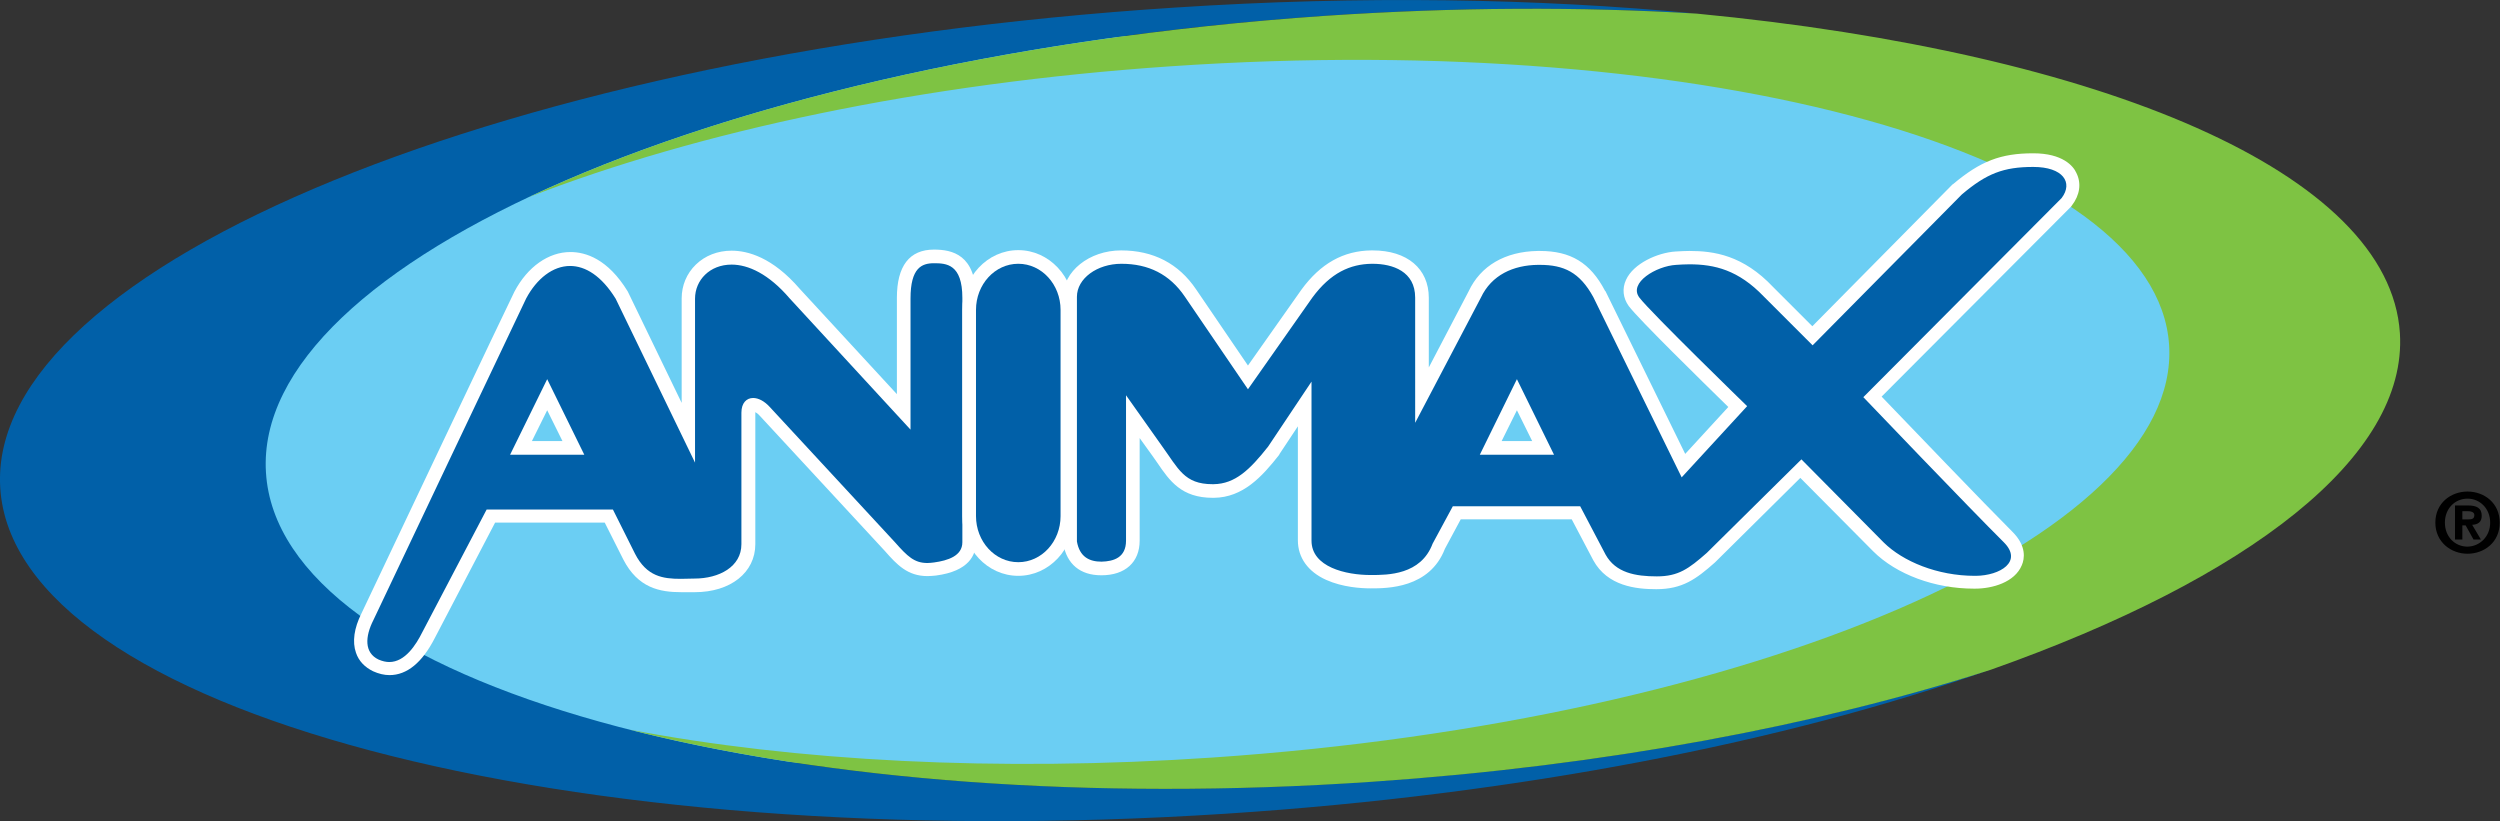
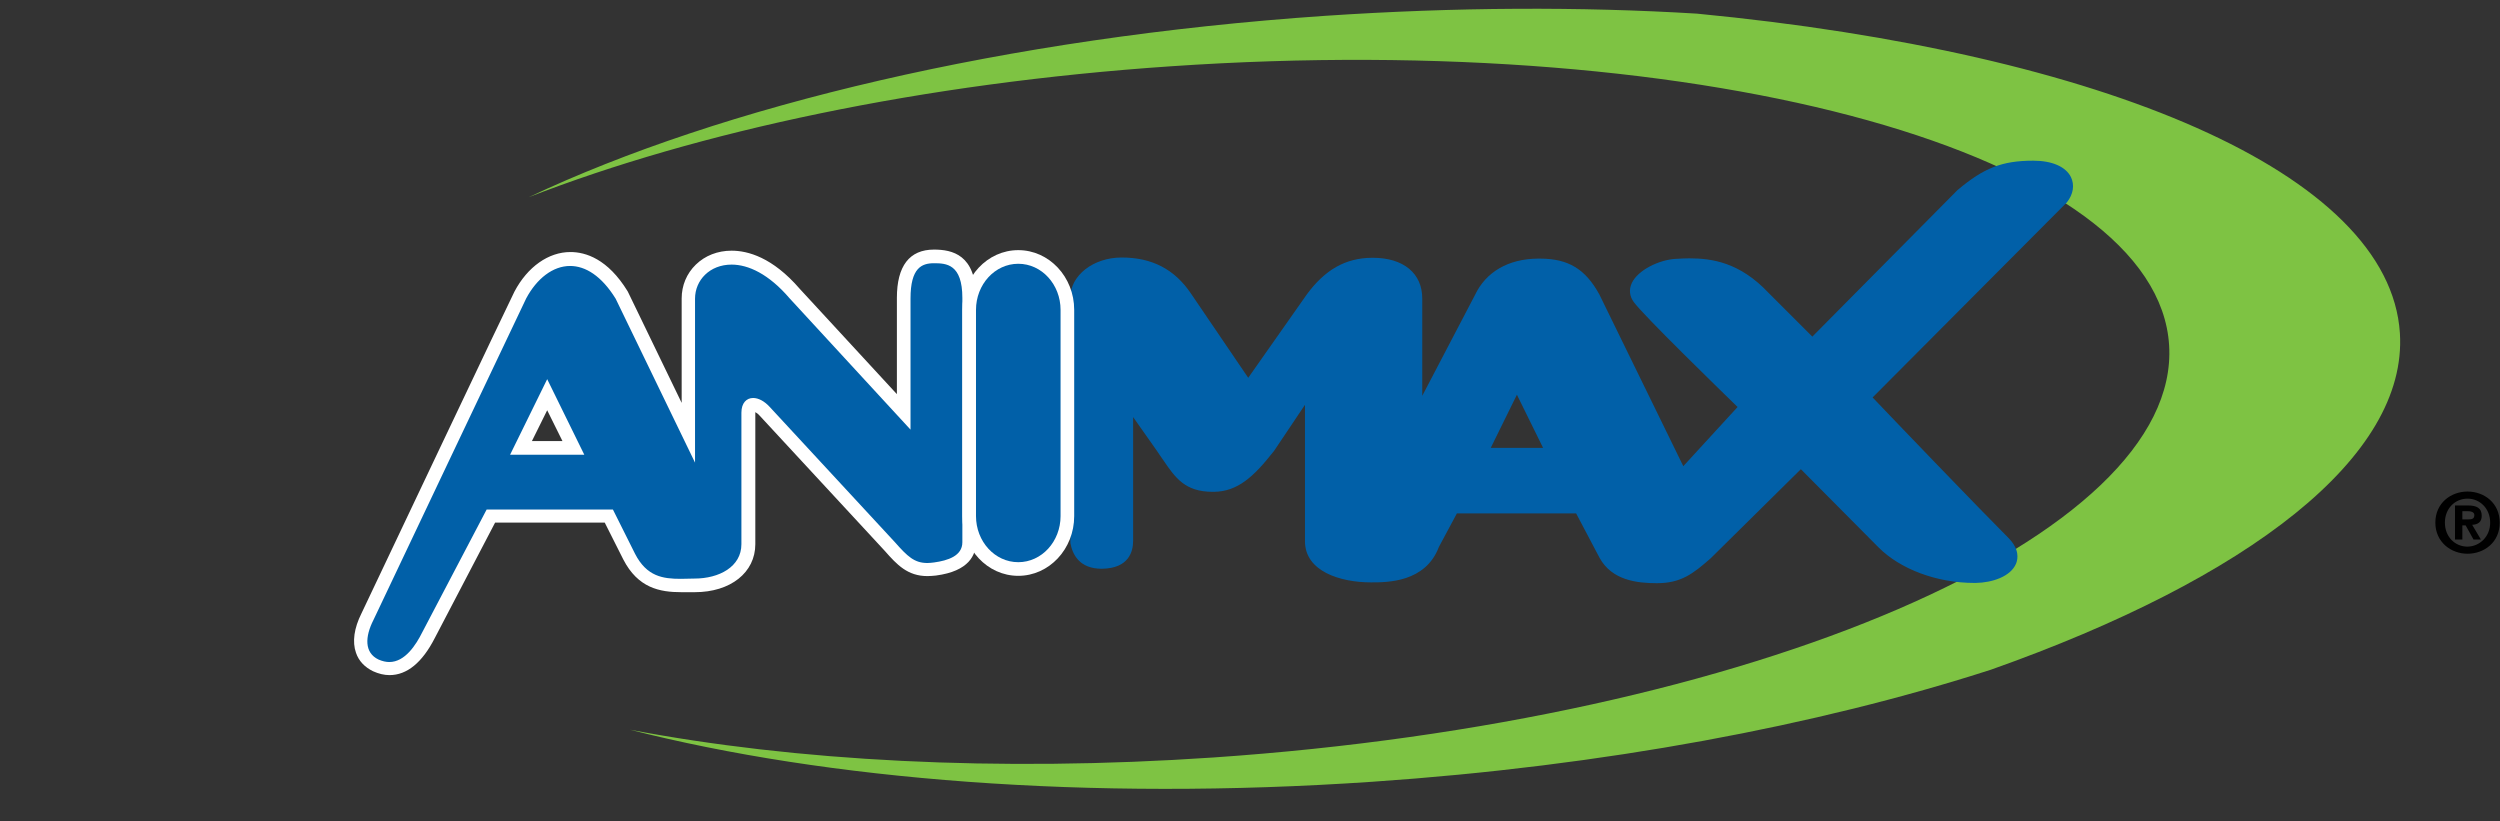
<svg xmlns="http://www.w3.org/2000/svg" version="1.1" id="Capa_1" x="0px" y="0px" viewBox="0 0 916.5 301" style="enable-background:new 0 0 916.5 301;" xml:space="preserve">
  <rect x="0" y="0" width="916.5" height="301" fill="#333333" stroke="none" />
  <style type="text/css">
	.st0{fill:#6BCEF3;}
	.st1{fill:#0160A8;}
	.st2{fill:#7EC343;}
	.st3{fill-rule:evenodd;clip-rule:evenodd;fill:#0160A8;}
	.st4{fill:#FFFFFF;}
</style>
-   <path id="XMLID_14_" class="st0" d="M837.5,121.3c4.6,74.1-170.3,145.4-390.6,159.1C226.5,294.2,44.1,245.2,39.5,171  C34.9,96.9,209.8,25.7,430.1,12C650.5-1.8,832.8,47.2,837.5,121.3z" />
  <path id="XMLID_9_" d="M892.8,191.6c0-7.2,5.7-11.4,11.8-11.4c6.1,0,11.8,4.2,11.8,11.4c0,7.2-5.7,11.4-11.8,11.4  C898.5,203,892.8,198.7,892.8,191.6z M912.9,191.6c0-5.2-3.8-8.8-8.3-8.8c-4.6,0-8.3,3.6-8.3,8.8c0,5.2,3.7,8.8,8.3,8.8  C909.1,200.3,912.9,196.7,912.9,191.6z M902.7,192.6v5.2H900v-12.5h4.7c3.2,0,5.1,0.9,5.1,3.8c0,2.3-1.4,3.2-3.5,3.3l3.2,5.4h-2.7  l-2.9-5.2H902.7z M905,190.4c1.2,0,2.1-0.2,2.1-1.6c0-1.2-1.5-1.4-2.5-1.4h-1.9v3H905z" />
-   <path id="XMLID_8_" class="st1" d="M97.5,173.2C92.7,95.7,266.6,20.7,485.8,5.8c47.7-3.2,93.6-3.4,136.3-0.8  c-58.3-5.6-123.3-6.7-191.7-2.2C187.5,18.5-5.2,97.4,0.1,179c5.3,81.6,206.5,135,449.4,119.3c107.6-7,205.3-26.3,280.4-52.9  c-63.6,20.5-141.8,35.4-226.9,41.1C283.8,301.5,102.2,250.8,97.5,173.2z" />
  <path id="XMLID_7_" class="st2" d="M879.8,122.1C876,63.4,771,19.3,622.1,5c-42.7-2.6-88.6-2.4-136.3,0.8c-117,8-221.1,33-292,66.5  c62-24.1,144.3-41.8,235.4-48c197.9-13.5,361.7,32.3,366,102.3c4.3,70-152.6,137.6-350.5,151.1c-79.5,5.4-153.5,1.3-213.8-10.2  c72.2,18.4,167.9,26.2,272.1,19.1c85.1-5.8,163.3-20.6,226.9-41.1C824.3,212.1,882.7,167.5,879.8,122.1z" />
  <g id="XMLID_1_">
    <g id="XMLID_20_">
      <path id="XMLID_63_" class="st3" d="M142.7,245c-1.6,0-3.3-0.4-5-1.2c-2.4-1.1-4.1-3-5-5.3c-1.2-3.4-0.5-7.7,1.9-12.5    c2.2-4.7,54.8-115.5,56.1-117.9c4.4-8.3,11.2-13.2,18.3-13.2c4.9,0,12.1,2.3,18.8,13.2l0.1,0.1l24.4,50.4v-49.2    c0-8.4,7-15,15.9-15c5.4,0,13.8,2.3,23.2,13.2l39.9,43.3v-41.7c0-10.4,3.5-15.2,11.1-15.2c4.2,0,12.9,0,12.9,15.2v89.6    c0,5.4-4.2,8.7-12.6,9.9c-1,0.1-1.9,0.2-2.8,0.2c-5.9,0-9.1-3.2-13.8-8.4l-45.8-49.5c-1.4-1.6-3-2.5-4.3-2.5    c-1.5,0-1.8,1.6-1.8,2.9v48.2c0,8.9-8.1,15.1-19.7,15.1c-0.8,0-1.7,0-2.5,0c-0.8,0-1.7,0-2.5,0c-6.6,0-14-0.8-19.1-10.6l-7.5-14.9    h-43.2L157,232.8C152.9,240.9,148.1,245,142.7,245z M210.2,164.2l-9.6-19.5l-9.6,19.5H210.2z" />
      <path id="XMLID_58_" class="st4" d="M342.4,96.5c4.5,0,10.4,0.3,10.4,12.7v89.6c0,5-5.3,6.7-10.4,7.4c-0.9,0.1-1.7,0.2-2.4,0.2    c-4.8,0-7.3-2.4-11.9-7.6l-45.9-49.6c-2-2.2-4.2-3.3-6.1-3.3c-2.4,0-4.3,1.8-4.3,5.4v48.2c0,8.3-8.2,12.6-17.2,12.6    c-1.7,0-3.4,0.1-5,0.1c-6.5,0-12.5-0.8-16.8-9.2l-8.1-16.2h-46.3l-23.6,45c-2.3,4.6-6.3,10.9-12.1,10.9c-1.2,0-2.5-0.3-3.9-0.9    c-5.3-2.5-5-8.4-1.9-14.5c0,0,54.8-115.5,56-117.9c3.9-7.3,9.8-11.9,16.1-11.9c5.6,0,11.5,3.6,16.7,12l29.1,60.1v-60.1    c0-6.8,5.4-12.5,13.4-12.5c6.1,0,13.6,3.4,21.3,12.4l44.3,48.1v-48.1C333.8,98.2,337.9,96.5,342.4,96.5 M187,166.7h27.2L200.6,139    L187,166.7 M342.4,91.5c-9,0-13.6,6-13.6,17.7v35.3l-35.6-38.6c-10-11.6-19.1-14-25-14c-5.1,0-9.7,1.8-13.1,5.1    c-3.4,3.3-5.2,7.7-5.2,12.4v38.3l-19.6-40.5l-0.1-0.2l-0.1-0.2c-7.3-11.9-15.4-14.4-21-14.4c-8,0-15.7,5.4-20.5,14.5    c-1.3,2.4-50.4,106-56.1,118c-2.7,5.4-3.4,10.4-2,14.4c1,3,3.2,5.3,6.3,6.8c2,0.9,4,1.4,6,1.4c6.4,0,12-4.6,16.6-13.6l22.1-42.3    h40.2l6.8,13.5c5.4,10.5,13.4,12,21.3,12c0.8,0,1.7,0,2.5,0c0.8,0,1.6,0,2.4,0c13.1,0,22.2-7.2,22.2-17.6v-48.2c0-0.1,0-0.1,0-0.2    c0.4,0.2,1,0.6,1.7,1.4l0,0l0,0l45.8,49.5c4.4,5,8.3,9.2,15.6,9.2c1,0,2-0.1,3.1-0.2c12.2-1.6,14.7-7.6,14.7-12.3v-89.6    C357.8,93.3,349,91.5,342.4,91.5L342.4,91.5z M195,161.7l5.6-11.3l5.6,11.3H195L195,161.7z" />
    </g>
    <g id="XMLID_23_">
      <path id="XMLID_54_" class="st3" d="M607.4,213.8c-7.4,0-16.5-1.1-21-9.3l-8.6-16.3h-43.7l-6.6,12.3c-4.9,13-18.9,13-24.8,13h-0.1    c-11.2,0-24.2-4-24.2-15.1v-50l-11.4,17l-0.1,0.1c-7.3,9.3-13.2,14.7-21.9,14.8l-0.4,0c-10.2,0-13.7-5.1-18.2-11.7    c-0.8-1.1-1.5-2.2-2.4-3.5l-8.6-12.2v45.4c0,3.8-1.5,10.1-11.5,10.2c-8.1,0-10.7-5.1-11.5-9.4l0-0.2v-89.9c0-8,8.4-14.6,18.8-14.6    c11.1,0,19.4,4.3,25.4,13.2l21,30.9l21.5-30.6c6.7-9.1,14.2-13.3,23.8-13.4l0.4,0c11.2,0,18.1,5.7,18.1,14.9v35.7l19.3-36.9    c4-8.5,12.2-13.3,23.1-13.4c0.2,0,0.5,0,0.7,0c10.4,0,16.7,3.8,21.8,13.1l30.8,63l19.9-21.7c-7.3-7.1-34.4-33.5-38-38.4    c-1.6-2.1-1.9-4.6-0.8-7c2.3-4.9,10.2-8.6,16.1-8.9c1.8-0.1,3.4-0.2,4.9-0.2c8.5,0,18.6,1.5,29.1,12.6l16.1,16.1l53.1-53.6    l0.1-0.1c9.6-8.1,16.3-10.8,27.8-10.8c6.9,0,11.9,2.2,13.8,6c1.4,2.9,0.9,6.3-1.5,9.3l-0.1,0.1l-71.1,71.4    c7.6,8,39,40.7,49.7,51.4c4.2,4.2,3.6,7.7,2.9,9.5c-2,4.8-8.8,7-14.8,7.1l-0.5,0c-13.7,0-27.1-5-35.1-13    c-4.5-4.5-22.7-22.9-28.5-28.7l-33,32.6l-0.1,0.1C620.7,210.3,616.3,213.8,607.4,213.8z M565.7,164.2l-9.6-19.5l-9.6,19.5H565.7z" />
-       <path id="XMLID_49_" class="st4" d="M745.4,61.2c10.9,0,14.7,5.7,10.4,11.4l-72.7,73c0,0,39.1,40.9,51.5,53.2    c7.1,7.1-1.4,12.2-10.2,12.3c-0.1,0-0.3,0-0.4,0c-13.8,0-26.4-5.3-33.4-12.2c-5.4-5.5-30.2-30.5-30.2-30.5l-34.7,34.3    c-6.6,5.8-10.4,8.6-18.3,8.6c-7.8,0-15.1-1.3-18.8-8l-9.3-17.7h-46.7l-7.4,13.7c-4.3,11.5-16.5,11.5-22.6,11.5c0,0-0.1,0-0.1,0    c-9.1,0-21.7-2.9-21.7-12.6v-58.3l-15.9,23.8c-6.7,8.5-12.1,13.7-20,13.8c-0.1,0-0.2,0-0.4,0c-10.4,0-12.5-5.7-18.6-14.1    l-13.1-18.5v53.3c0,6.2-4.5,7.6-9,7.7c0,0,0,0,0,0c-4.4,0-8-1.7-9-7.4v-89.7c0-6.7,7.4-12.1,16.3-12.1c9.9,0,17.7,3.8,23.3,12.1    l23.1,33.9l23.6-33.6c6.7-9.1,13.9-12.3,21.8-12.4c0.1,0,0.2,0,0.3,0c7.4,0,15.6,2.8,15.6,12.4V155l24.1-45.9    c3.9-8.3,11.9-11.9,20.9-12c0.2,0,0.5,0,0.7,0c8.8,0,14.6,2.7,19.6,11.8l32.4,66.1l24-26.1c0,0-35.4-34.4-39.5-39.8    c-4.1-5.4,6.2-11.6,13.5-12c1.6-0.1,3.2-0.2,4.8-0.2c9.3,0,18,2.1,27.3,11.8l17.9,17.9l54.7-55.3    C728.3,63.6,734.5,61.2,745.4,61.2 M542.5,166.7h27.2L556.1,139L542.5,166.7 M745.4,56.2c-12,0-19.4,2.9-29.4,11.3l-0.2,0.1    l-0.2,0.2l-51.2,51.8l-14.3-14.3c-11.1-11.8-21.8-13.3-30.8-13.3c-1.5,0-3.2,0.1-5,0.2c-6.6,0.4-15.5,4.4-18.2,10.4    c-1.5,3.2-1.1,6.7,1,9.6c3.5,4.7,27.1,27.8,36.5,37l-15.8,17.2l-29.2-59.6l-0.1-0.1l-0.1-0.1C583,96.3,575.8,92,564.5,92    c-0.3,0-0.5,0-0.8,0c-11.9,0.2-20.9,5.4-25.3,14.8l-14.6,27.9v-25.5c0-10.7-7.9-17.4-20.6-17.4l-0.4,0    c-10.3,0.1-18.7,4.8-25.7,14.4l0,0l0,0L457.5,134l-19-27.9c-6.4-9.5-15.7-14.3-27.5-14.3c-11.7,0-21.3,7.7-21.3,17.1v89.7v0.4    l0.1,0.4c1.3,7.4,6.2,11.5,13.9,11.5h0l0.1,0c8.7,0,14-4.8,14-12.7v-37.6l4.1,5.7l0,0l0,0c0.9,1.2,1.6,2.3,2.4,3.4    c4.5,6.6,8.8,12.8,20.3,12.8c0.1,0,0.3,0,0.4,0c10.7-0.1,17.7-7.8,23.9-15.7l0.1-0.2l0.1-0.2l6.7-10.1v41.8    c0,6.3,3.7,11.5,10.4,14.5c6,2.7,12.8,3.1,16.3,3.1h0.1c5.9,0,21.5,0,27.1-14.5l5.8-10.8h40.7l7.9,15l0,0l0,0    c5.2,9.5,15.7,10.6,23.1,10.6c9.6,0,14.6-3.7,21.5-9.8l0.1-0.1l0.1-0.1l31.1-30.8c7,7.1,22.6,22.8,26.7,26.9    c8.5,8.5,22.6,13.7,36.9,13.7l0.5,0c6.3,0,14.5-2.3,17.1-8.6c1-2.3,1.8-7-3.4-12.2c-10-10-38.2-39.4-48-49.6l69.3-69.5l0.2-0.2    l0.2-0.3c3-3.9,3.6-8.2,1.7-12C760.1,60.9,756.2,56.2,745.4,56.2L745.4,56.2z M550.5,161.7l5.6-11.3l5.6,11.3H550.5L550.5,161.7z" />
    </g>
    <g id="XMLID_24_">
      <path id="XMLID_33_" class="st3" d="M372.8,208.6c-9.9,0-18-8.7-18-19.4v-75.6c0-10.7,8.1-19.4,18-19.4c9.9,0,18,8.7,18,19.4v75.6    C390.8,199.9,382.7,208.6,372.8,208.6z" />
      <path id="XMLID_30_" class="st4" d="M373.3,96.7c8.6,0,15.5,7.6,15.5,16.9v75.6c0,9.3-6.9,16.9-15.5,16.9s-15.5-7.6-15.5-16.9    v-75.6C357.8,104.3,364.7,96.7,373.3,96.7 M373.3,91.7c-11.3,0-20.5,9.8-20.5,21.9v75.6c0,12.1,9.2,21.9,20.5,21.9    s20.5-9.8,20.5-21.9v-75.6C393.8,101.5,384.6,91.7,373.3,91.7L373.3,91.7z" />
    </g>
  </g>
</svg>